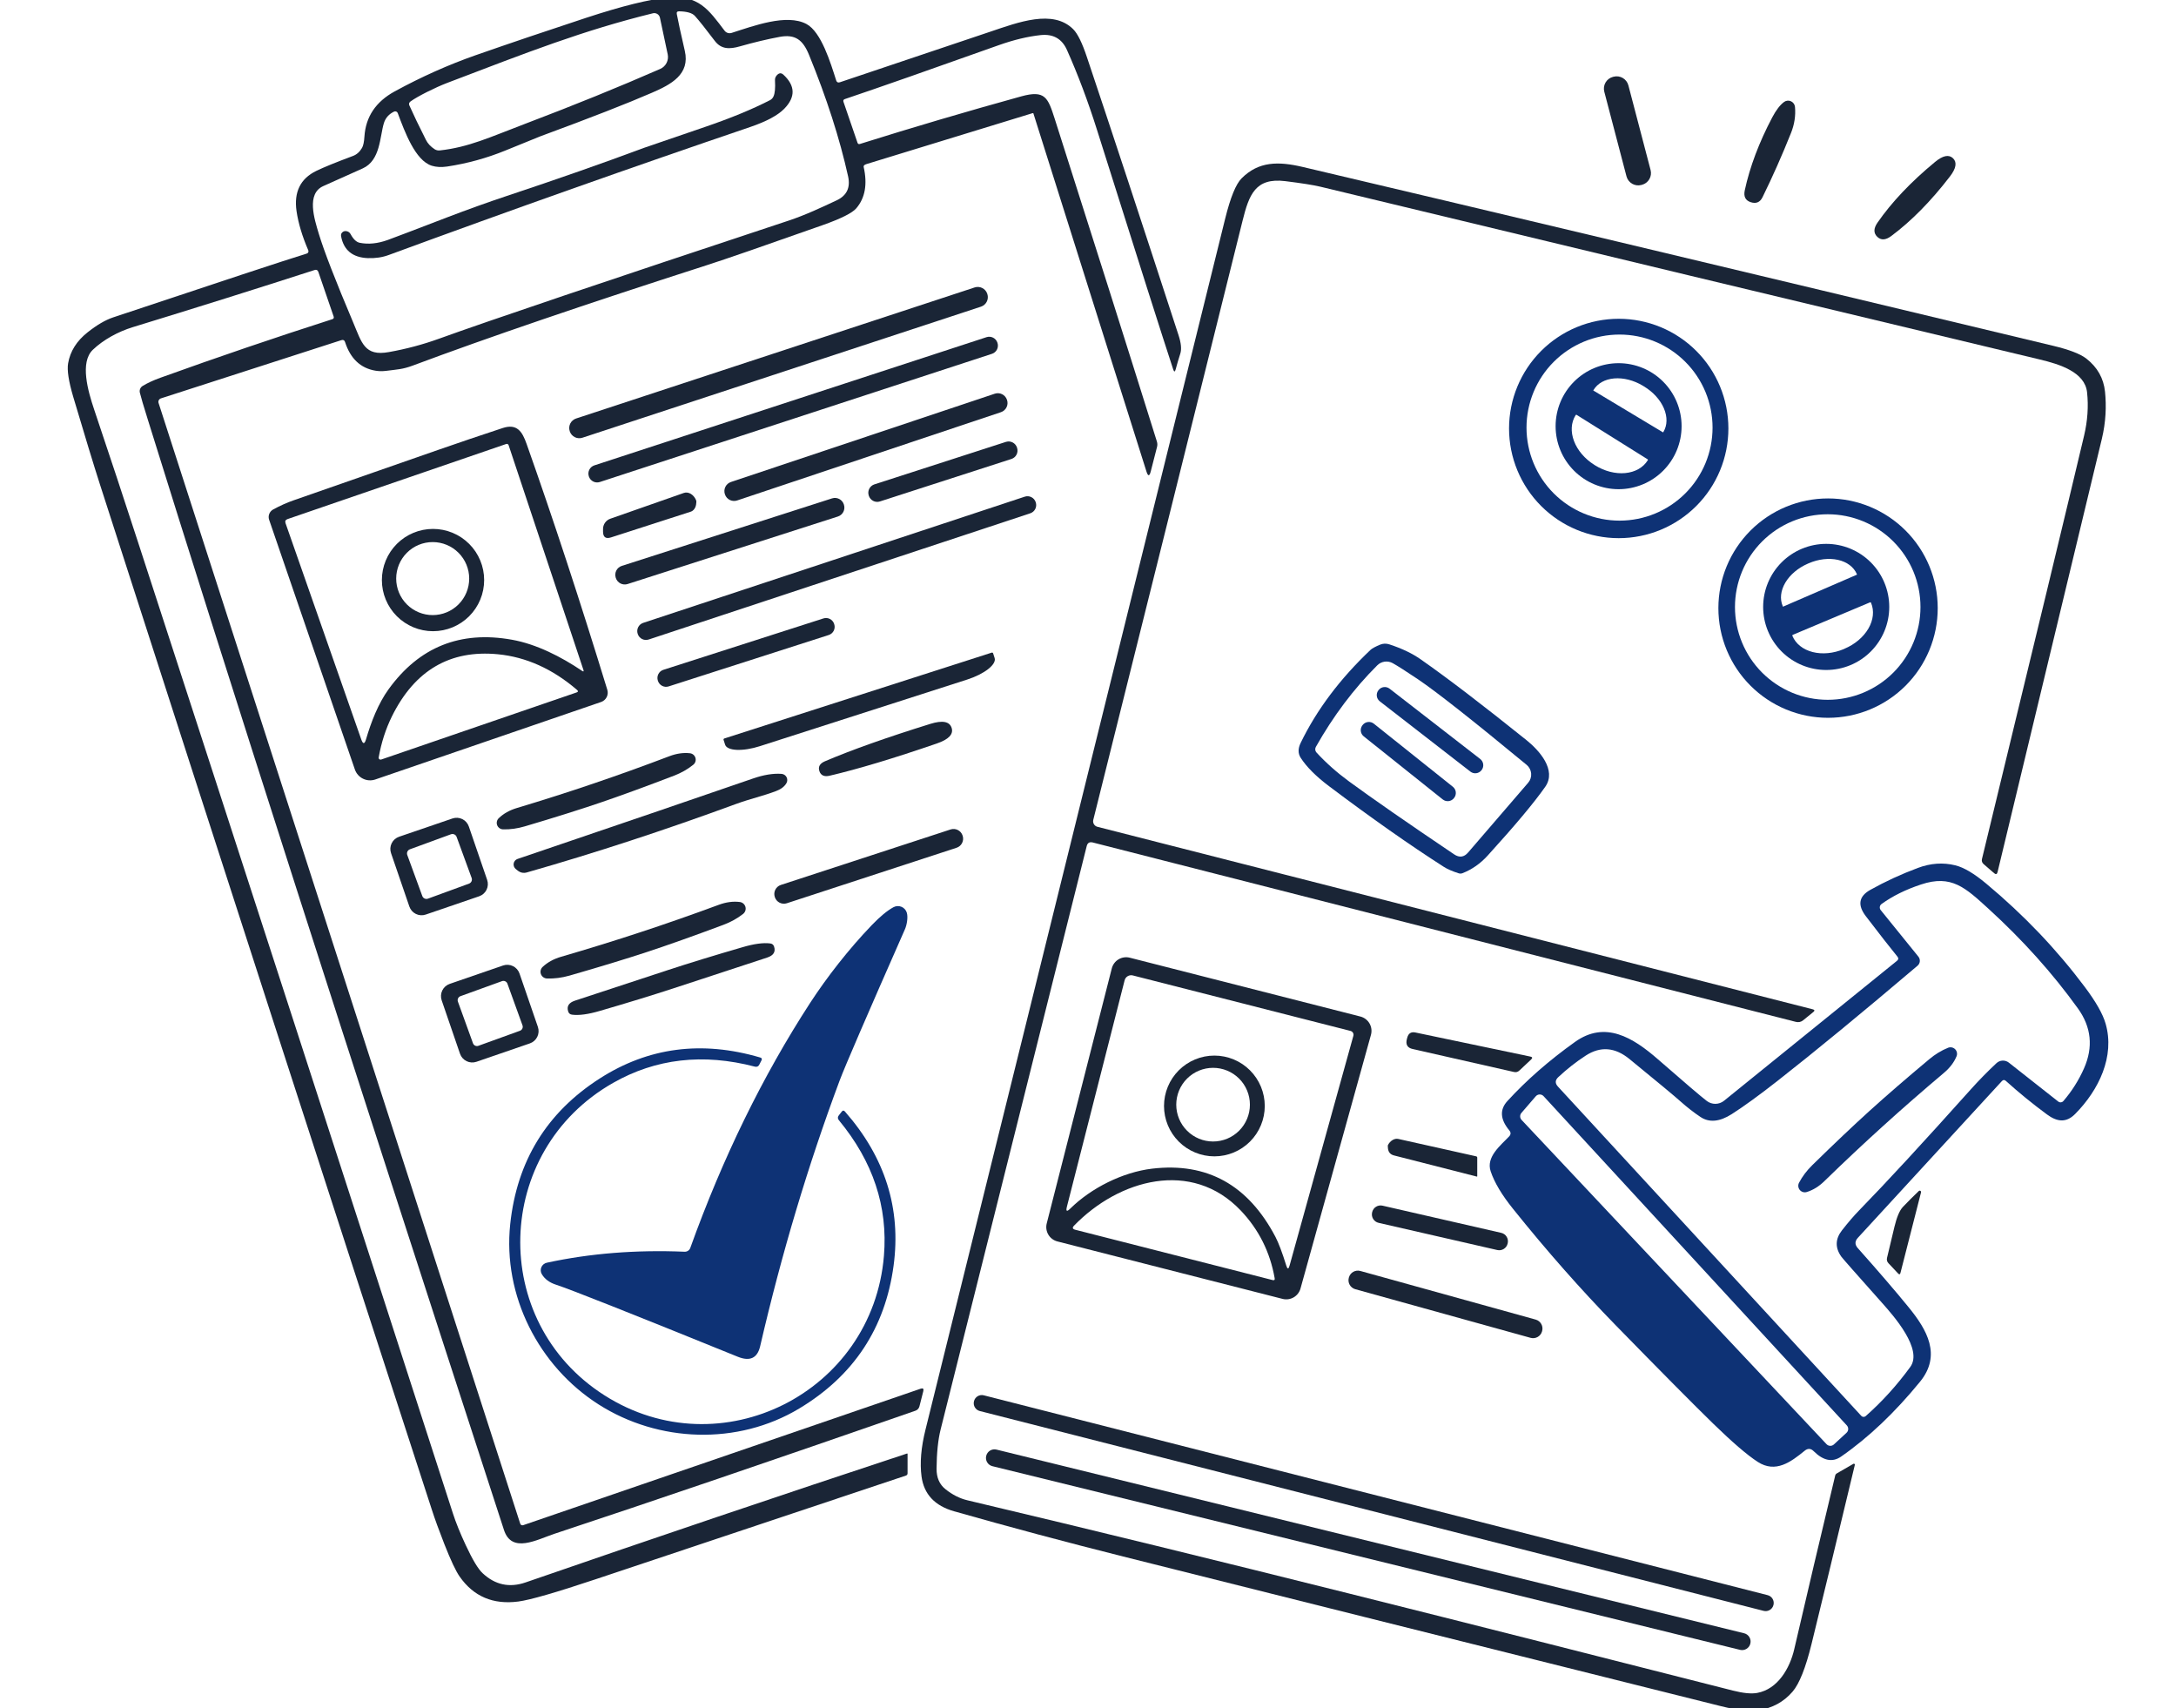
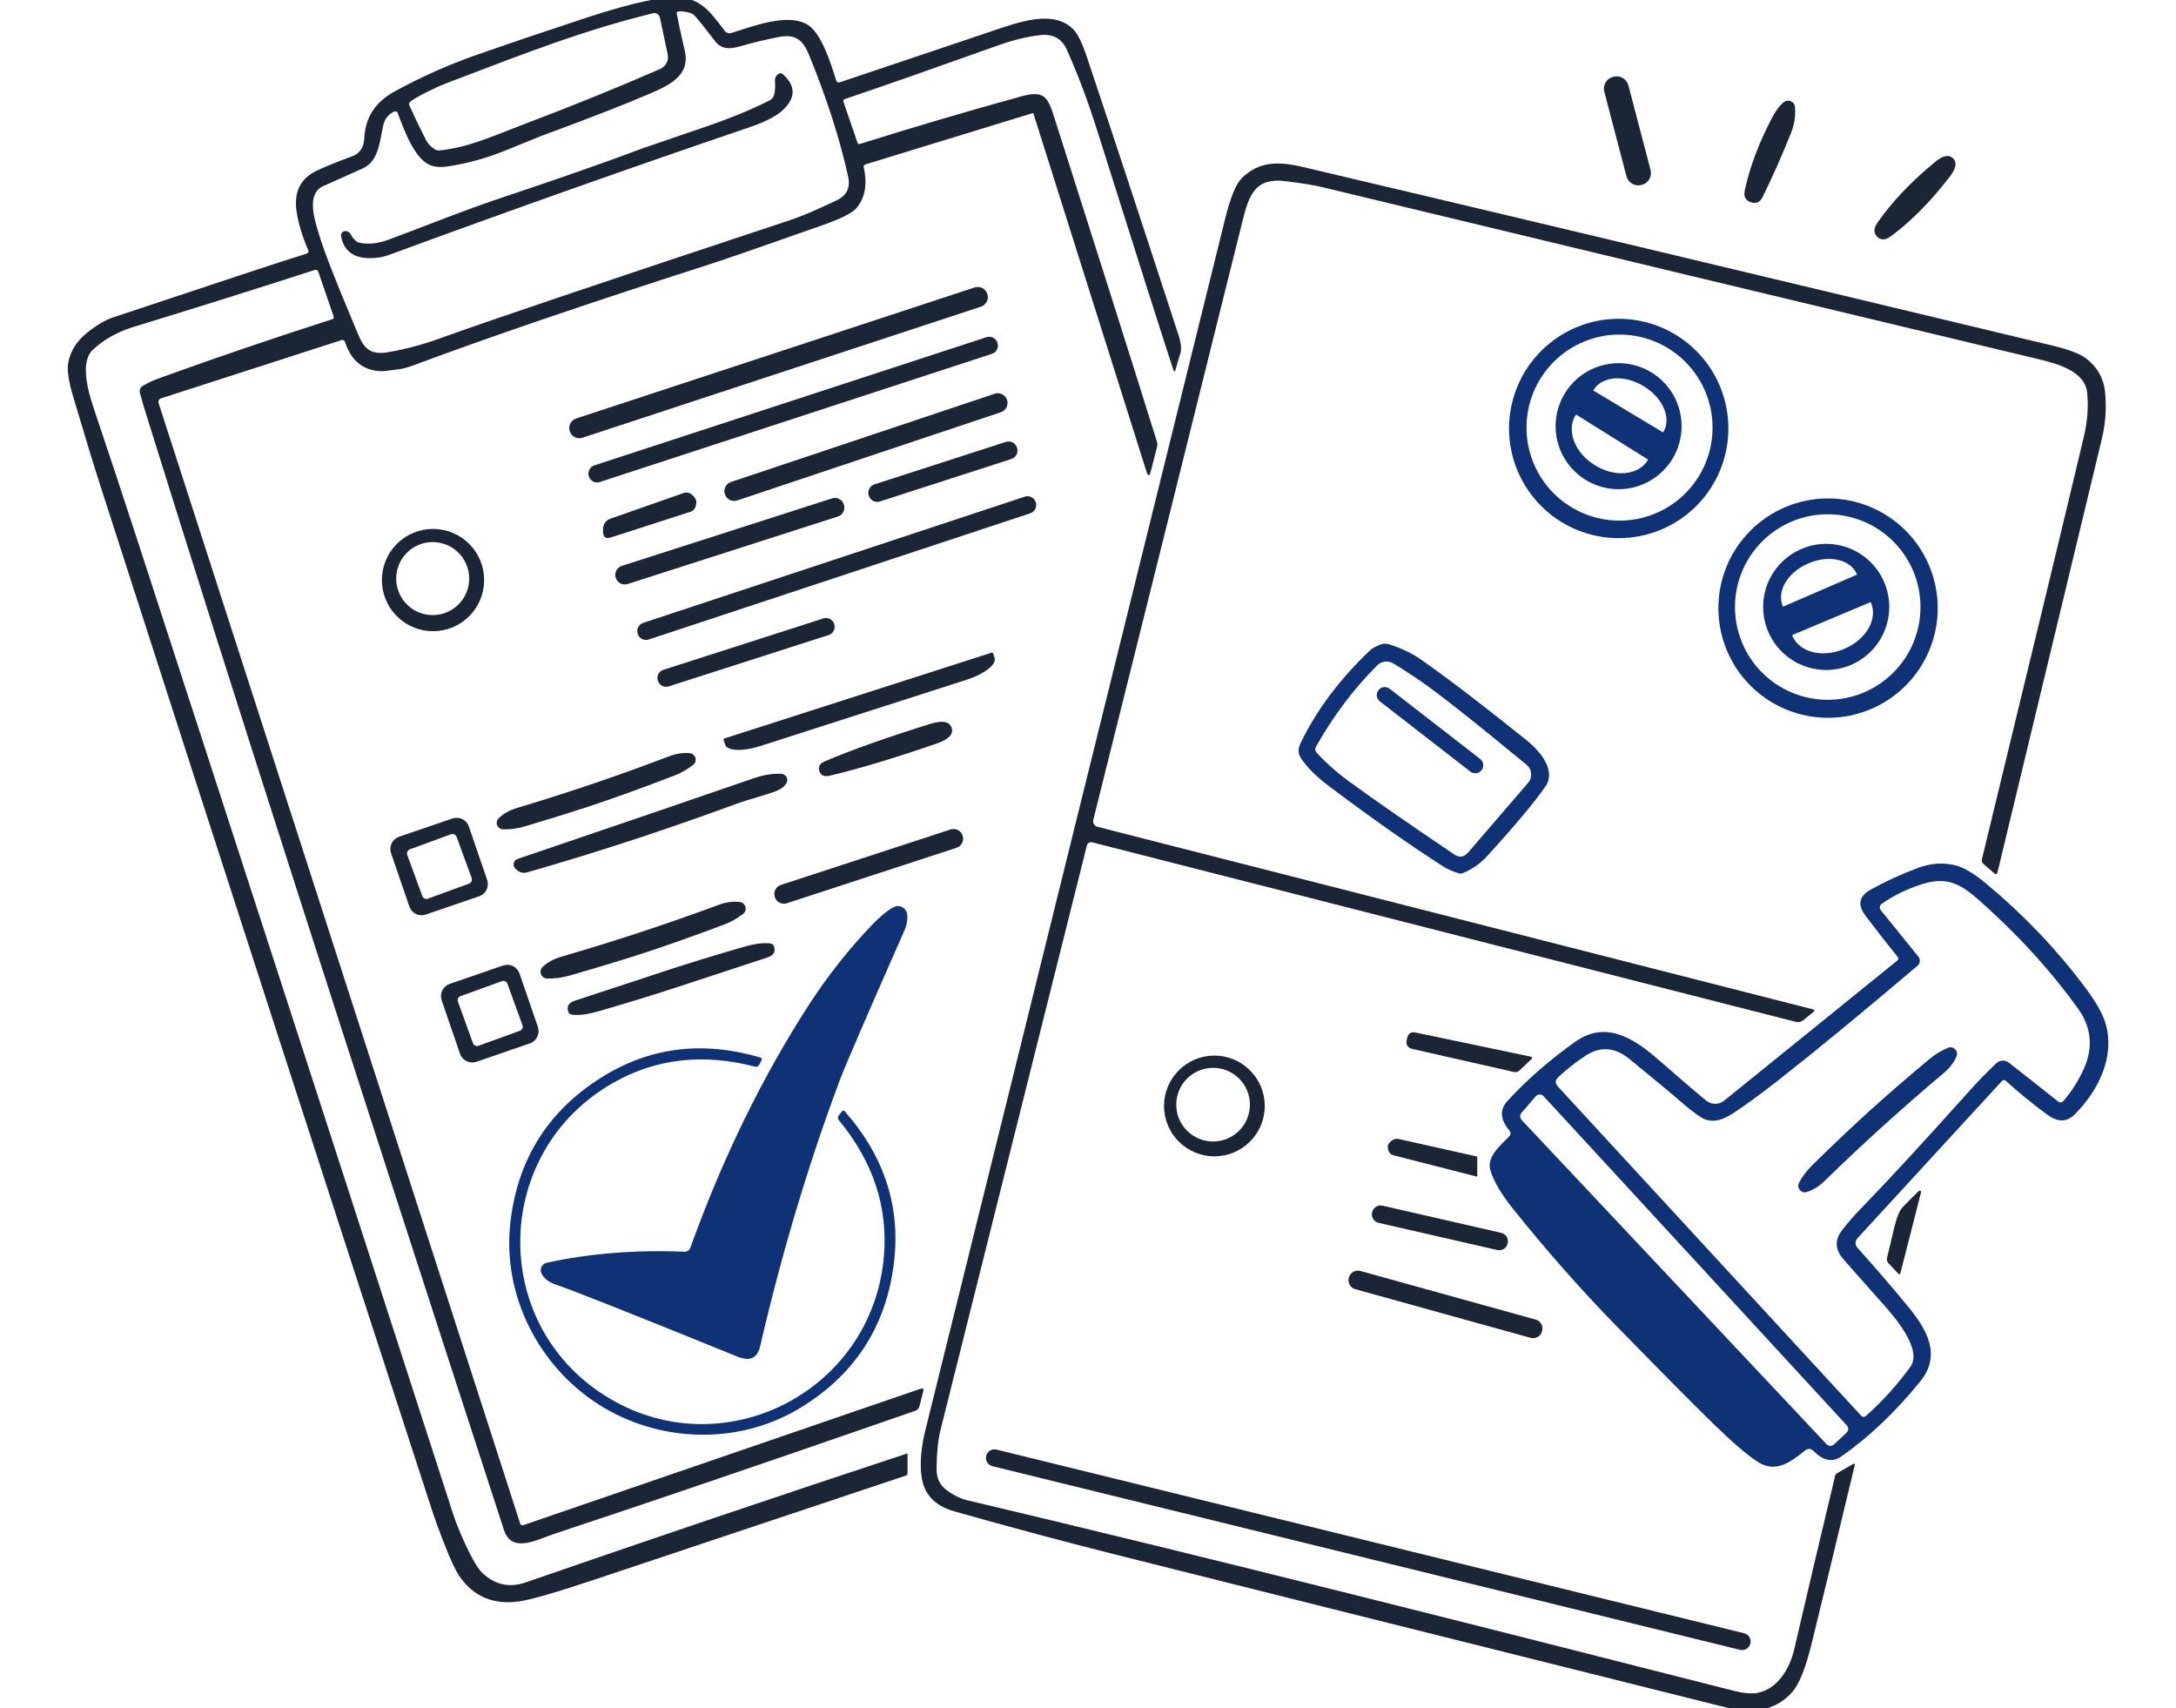
<svg xmlns="http://www.w3.org/2000/svg" width="400" height="314" viewBox="0 0 400 314" fill="none">
  <g clip-path="url(#clip0_4420_2977)">
    <path d="M62.741 62.52L29.581 73.22C29.496 73.248 29.418 73.291 29.351 73.349C29.284 73.406 29.228 73.477 29.188 73.556C29.148 73.635 29.125 73.721 29.118 73.809C29.112 73.897 29.123 73.986 29.151 74.07L95.631 280.05C95.648 280.104 95.675 280.154 95.712 280.197C95.748 280.24 95.793 280.275 95.844 280.3C95.894 280.325 95.949 280.34 96.005 280.343C96.061 280.347 96.118 280.339 96.171 280.32L169.221 255.24C169.674 255.087 169.841 255.24 169.721 255.7L169.011 258.49C168.964 258.672 168.873 258.839 168.746 258.976C168.619 259.114 168.459 259.219 168.281 259.28C142.021 268.407 119.911 275.944 101.951 281.89C98.671 282.98 94.071 285.6 92.641 281.2C63.221 190.874 41.401 122.857 27.181 77.15C26.387 74.617 25.897 72.96 25.711 72.18C25.651 71.944 25.669 71.694 25.763 71.469C25.857 71.243 26.021 71.055 26.231 70.93C27.117 70.39 28.191 69.894 29.451 69.44C40.071 65.614 50.614 62.024 61.081 58.67C61.334 58.59 61.417 58.424 61.331 58.17L58.521 49.98C58.401 49.634 58.167 49.517 57.821 49.63C47.261 53.044 36.111 56.547 24.371 60.14C21.741 60.95 19.011 62.42 17.051 64.3C14.661 66.61 16.161 71.86 17.301 75.25C20.147 83.71 22.861 91.91 25.441 99.85C44.514 158.45 63.784 217.88 83.251 278.14C83.797 279.834 84.581 281.774 85.601 283.96C86.854 286.654 87.891 288.38 88.711 289.14C91.011 291.294 93.644 291.86 96.611 290.84C120.337 282.64 143.707 274.744 166.721 267.15C166.794 267.124 166.831 267.154 166.831 267.24V270.77C166.831 270.99 166.731 271.134 166.531 271.2C163.784 272.107 144.767 278.46 109.481 290.26C102.161 292.707 97.427 294.07 95.281 294.35C90.647 294.957 87.051 293.427 84.491 289.76C83.791 288.76 82.854 286.77 81.681 283.79C80.707 281.31 79.937 279.194 79.371 277.44C61.444 222.4 41.101 159.567 18.341 88.94C17.221 85.454 15.597 80.13 13.471 72.97C12.617 70.09 12.301 68.024 12.521 66.77C12.901 64.564 14.094 62.667 16.101 61.08C17.807 59.727 19.377 58.81 20.811 58.33C40.504 51.757 52.367 47.847 56.401 46.6C56.459 46.583 56.513 46.554 56.558 46.514C56.604 46.474 56.641 46.425 56.666 46.369C56.692 46.313 56.706 46.252 56.706 46.191C56.707 46.129 56.695 46.067 56.671 46.01C55.557 43.424 54.837 41.024 54.511 38.81C54.004 35.304 55.214 32.837 58.141 31.41C59.481 30.757 61.731 29.84 64.891 28.66C65.571 28.407 66.124 27.914 66.551 27.18C66.784 26.767 66.931 26.07 66.991 25.09C67.231 21.457 69.084 18.694 72.551 16.8C77.437 14.134 82.397 11.917 87.431 10.15C93.611 7.99 100.377 5.7 107.731 3.28C114.371 1.1 119.377 -0.14 122.751 -0.44C128.411 -0.94 130.221 1.72 133.201 5.65C133.347 5.84 133.549 5.98 133.778 6.052C134.007 6.123 134.252 6.123 134.481 6.05C138.511 4.77 144.591 2.47 148.241 4.41C150.971 5.86 152.681 11.56 153.711 14.78C153.817 15.12 154.044 15.234 154.391 15.12C159.644 13.347 168.854 10.25 182.021 5.83C187.181 4.09 193.551 1.66 197.271 5.36C198.084 6.167 198.924 7.87 199.791 10.47C204.217 23.657 209.837 40.71 216.651 61.63C217.117 63.057 217.224 64.174 216.971 64.98C216.637 66.02 216.354 66.984 216.121 67.87C215.981 68.39 215.827 68.397 215.661 67.89C213.781 62.184 209.114 47.517 201.661 23.89C200.007 18.644 198.161 13.734 196.121 9.16C195.201 7.114 193.594 6.21 191.301 6.45C188.927 6.704 186.361 7.32 183.601 8.3C171.087 12.76 161.654 16.064 155.301 18.21C155.047 18.297 154.964 18.467 155.051 18.72L157.631 26.24C157.704 26.454 157.851 26.527 158.071 26.46C167.791 23.407 177.667 20.494 187.701 17.72C192.121 16.49 192.631 17.94 193.881 21.83C200.921 43.864 207.181 63.634 212.661 81.14C212.767 81.474 212.777 81.807 212.691 82.14L211.541 86.62C211.301 87.574 211.034 87.584 210.741 86.65L189.951 20.81C189.943 20.797 189.92 20.791 189.887 20.791C189.854 20.791 189.813 20.797 189.771 20.81L159.301 30.15C158.887 30.277 158.707 30.454 158.761 30.68C159.481 33.86 159.027 36.397 157.401 38.29C156.654 39.157 154.584 40.19 151.191 41.39C140.517 45.164 133.451 47.607 129.991 48.72C107.724 55.874 89.687 62.03 75.881 67.19C74.001 67.89 73.001 67.9 70.981 68.16C70.301 68.247 69.644 68.237 69.011 68.13C66.277 67.67 64.417 65.917 63.431 62.87C63.324 62.524 63.094 62.407 62.741 62.52ZM79.371 30.46C76.331 29.51 74.401 24.22 73.111 20.78C73.087 20.717 73.05 20.659 73.003 20.61C72.955 20.562 72.898 20.523 72.835 20.498C72.772 20.473 72.705 20.461 72.637 20.463C72.569 20.465 72.502 20.481 72.441 20.51C71.494 20.964 70.871 21.667 70.571 22.62C69.801 25.12 69.951 29.47 66.681 30.95C64.407 31.977 61.997 33.057 59.451 34.19C56.271 35.59 57.781 40.23 58.611 42.99C59.571 46.164 61.667 51.57 64.901 59.21C66.511 63.01 66.991 65.52 71.481 64.71C74.667 64.144 77.734 63.327 80.681 62.26C89.901 58.927 111.327 51.69 144.961 40.55C148.041 39.53 151.161 38.06 153.821 36.81C155.661 35.937 156.354 34.474 155.901 32.42C154.354 25.447 151.957 17.997 148.711 10.07C147.591 7.34 146.201 6.24 143.301 6.78C141.021 7.207 138.591 7.787 136.011 8.52C134.091 9.07 132.571 9.07 131.391 7.51C129.704 5.277 128.484 3.747 127.731 2.92C127.244 2.387 126.281 2.107 124.841 2.08C124.487 2.074 124.344 2.24 124.411 2.58C124.664 3.94 125.154 6.19 125.881 9.33C126.891 13.67 123.351 15.53 119.831 17.05C115.371 18.99 108.531 21.66 99.311 25.06C99.277 25.074 97.121 25.95 92.841 27.69C89.407 29.084 85.854 30.057 82.181 30.61C81.127 30.764 80.191 30.714 79.371 30.46ZM96.491 22.77C105.504 19.35 113.794 15.984 121.361 12.67C121.864 12.45 122.275 12.063 122.527 11.575C122.778 11.087 122.854 10.528 122.741 9.99L121.311 3.25C121.281 3.111 121.224 2.98 121.143 2.863C121.062 2.747 120.958 2.648 120.837 2.572C120.717 2.496 120.583 2.446 120.442 2.423C120.302 2.401 120.159 2.406 120.021 2.44C107.151 5.61 97.171 9.53 82.201 15.24C79.981 16.09 76.811 17.68 75.481 18.63C75.201 18.837 75.124 19.087 75.251 19.38C76.017 21.1 77.031 23.207 78.291 25.7C78.624 26.374 79.161 26.95 79.901 27.43C80.18 27.605 80.507 27.683 80.831 27.65C86.171 27.06 90.011 25.23 96.491 22.77Z" fill="#1A2536" />
    <path d="M66.112 44.62C67.698 44.947 69.425 44.774 71.292 44.1C72.518 43.654 76.152 42.27 82.192 39.95C85.972 38.504 89.632 37.191 93.172 36.011C102.538 32.897 110.935 29.954 118.362 27.18C118.442 27.147 122.158 25.874 129.512 23.36C134.278 21.734 138.288 20.084 141.542 18.41C141.835 18.257 142.048 18.03 142.182 17.73C142.448 17.177 142.542 16.191 142.462 14.771C142.442 14.444 142.535 14.154 142.742 13.9C143.162 13.394 143.585 13.337 144.012 13.73C146.198 15.751 146.258 17.827 144.192 19.96C142.998 21.194 140.905 22.32 137.912 23.34C116.332 30.674 94.178 38.517 71.452 46.87C70.278 47.304 68.995 47.494 67.602 47.441C64.815 47.321 63.182 45.984 62.702 43.431C62.635 43.077 62.752 42.8 63.052 42.6C63.212 42.494 63.412 42.454 63.652 42.48C63.815 42.499 63.973 42.558 64.11 42.652C64.248 42.746 64.361 42.872 64.442 43.02C64.948 43.961 65.505 44.494 66.112 44.62Z" fill="#1A2536" />
    <path d="M296.613 14.101L296.497 14.131C295.306 14.444 294.593 15.663 294.906 16.854L298.986 32.408C299.299 33.599 300.518 34.312 301.709 33.999L301.825 33.969C303.016 33.656 303.729 32.437 303.416 31.246L299.336 15.692C299.023 14.501 297.804 13.788 296.613 14.101Z" fill="#1A2536" />
    <path d="M325.771 21.59C326.498 20.216 327.231 19.263 327.971 18.73C328.151 18.601 328.362 18.522 328.583 18.502C328.803 18.481 329.026 18.519 329.227 18.613C329.429 18.706 329.603 18.851 329.732 19.033C329.861 19.215 329.94 19.428 329.961 19.65C330.108 21.263 329.861 22.866 329.221 24.46C327.594 28.533 325.851 32.463 323.991 36.25C323.531 37.183 322.808 37.486 321.821 37.16C320.848 36.84 320.484 36.11 320.731 34.97C321.664 30.663 323.344 26.203 325.771 21.59Z" fill="#1A2536" />
    <path d="M359.012 29.089C359.778 29.829 359.588 30.946 358.442 32.439C354.942 36.986 351.348 40.633 347.662 43.379C346.635 44.146 345.775 44.193 345.082 43.519C344.382 42.846 344.395 41.983 345.122 40.929C347.742 37.149 351.265 33.433 355.692 29.779C357.138 28.579 358.245 28.349 359.012 29.089Z" fill="#1A2536" />
    <path d="M199.762 155.511C190.442 192.731 181.492 228.467 172.912 262.721C172.439 264.601 172.189 267.004 172.162 269.931C172.149 271.564 172.689 272.817 173.782 273.691C175.069 274.724 176.416 275.407 177.822 275.741C224.452 286.791 270.882 298.601 318.562 310.721C320.456 311.201 321.936 311.344 323.002 311.151C326.822 310.461 329.022 306.581 329.822 303.121C332.202 292.847 334.712 282.207 337.352 271.201C337.392 271.027 337.492 270.894 337.652 270.801L340.702 269.041C340.733 269.024 340.767 269.017 340.802 269.02C340.836 269.023 340.869 269.036 340.897 269.057C340.924 269.078 340.945 269.106 340.957 269.139C340.968 269.172 340.97 269.207 340.962 269.241C337.429 283.987 334.776 294.961 333.002 302.161C331.922 306.554 330.759 309.474 329.512 310.921C327.906 312.794 325.816 313.934 323.242 314.341C321.669 314.587 319.396 314.341 316.422 313.601C256.762 298.687 220.116 289.514 206.482 286.081C195.969 283.441 185.599 280.667 175.372 277.761C171.832 276.754 169.842 274.627 169.402 271.381C169.069 268.907 169.312 266.027 170.132 262.741C175.659 240.501 194.022 166.307 225.222 40.161C226.182 36.287 227.189 33.824 228.242 32.771C231.362 29.641 234.982 29.631 239.452 30.681C270.639 38.021 316.622 48.977 377.402 63.551C380.382 64.264 382.426 65.054 383.532 65.921C385.552 67.501 386.692 69.524 386.952 71.991C387.222 74.651 387.112 77.571 386.362 80.691C379.942 107.311 373.556 133.837 367.202 160.271C367.102 160.691 366.889 160.761 366.562 160.481L364.642 158.821C364.349 158.567 364.246 158.254 364.332 157.881C373.939 118.301 380.196 92.367 383.102 80.081C383.749 77.341 383.932 74.681 383.652 72.101C383.252 68.381 378.612 66.941 374.962 66.071C333.409 56.137 289.322 45.551 242.702 34.311C241.456 34.011 239.306 33.671 236.252 33.291C230.762 32.621 229.602 35.781 228.412 40.571C219.479 76.531 210.332 113.234 200.972 150.681C200.938 150.815 200.93 150.954 200.95 151.091C200.969 151.228 201.016 151.36 201.086 151.479C201.157 151.598 201.25 151.701 201.361 151.784C201.472 151.867 201.598 151.927 201.732 151.961L333.212 185.501C333.592 185.594 333.629 185.764 333.322 186.011L331.462 187.521C331.062 187.841 330.612 187.937 330.112 187.811L200.872 154.841C200.279 154.694 199.909 154.917 199.762 155.511Z" fill="#1A2536" />
    <path d="M179.162 52.83L105.9 76.918C104.935 77.235 104.41 78.275 104.727 79.24L104.74 79.278C105.057 80.243 106.097 80.769 107.062 80.451L180.324 56.364C181.289 56.047 181.815 55.007 181.497 54.041L181.485 54.004C181.167 53.038 180.128 52.513 179.162 52.83Z" fill="#1A2536" />
    <path d="M181.345 61.97L109.257 85.531C108.423 85.804 107.967 86.702 108.24 87.537L108.252 87.575C108.525 88.409 109.423 88.865 110.258 88.592L182.345 65.03C183.18 64.758 183.635 63.86 183.362 63.025L183.35 62.987C183.077 62.152 182.179 61.697 181.345 61.97Z" fill="#1A2536" />
    <path d="M182.863 72.36L134.366 88.587C133.439 88.897 132.939 89.9 133.249 90.827L133.262 90.865C133.572 91.792 134.575 92.292 135.502 91.982L183.999 75.755C184.926 75.445 185.426 74.442 185.116 73.515L185.103 73.477C184.793 72.55 183.79 72.05 182.863 72.36Z" fill="#1A2536" />
-     <path d="M80.511 82.699C84.464 81.319 88.431 79.976 92.411 78.669C95.031 77.809 96.001 79.309 96.801 81.589C101.741 95.543 106.687 110.609 111.641 126.789C111.777 127.235 111.734 127.716 111.522 128.132C111.309 128.548 110.943 128.866 110.501 129.019L69.001 143.259C68.632 143.387 68.243 143.441 67.853 143.417C67.464 143.394 67.084 143.294 66.734 143.123C66.383 142.952 66.07 142.713 65.812 142.421C65.554 142.129 65.357 141.788 65.231 141.419L49.471 95.529C49.351 95.179 49.359 94.797 49.495 94.451C49.63 94.106 49.884 93.818 50.211 93.639C51.497 92.939 52.747 92.379 53.961 91.959C57.027 90.899 65.877 87.813 80.511 82.699ZM107.011 123.309C107.271 123.483 107.347 123.416 107.241 123.109L93.491 81.809C93.461 81.725 93.4 81.655 93.319 81.616C93.238 81.577 93.146 81.571 93.061 81.599L52.871 95.399C52.484 95.533 52.357 95.789 52.491 96.169L66.411 135.909C66.724 136.796 67.014 136.789 67.281 135.889C68.221 132.679 69.531 129.299 71.431 126.679C77.051 118.906 84.611 115.873 94.111 117.579C98.591 118.379 103.141 120.689 107.011 123.309ZM91.531 120.249C82.731 119.396 76.237 123.196 72.051 131.649C70.904 133.976 70.091 136.496 69.611 139.209C69.6 139.269 69.606 139.331 69.627 139.388C69.647 139.446 69.683 139.496 69.729 139.536C69.776 139.575 69.832 139.602 69.892 139.613C69.951 139.624 70.013 139.619 70.071 139.599L105.981 127.269C106.287 127.169 106.317 127.013 106.071 126.799C101.571 122.939 96.724 120.756 91.531 120.249Z" fill="#1A2536" />
    <path d="M184.907 81.217L160.737 89.024C159.886 89.299 159.418 90.212 159.693 91.063L159.712 91.12C159.987 91.972 160.9 92.439 161.751 92.164L185.922 84.357C186.773 84.082 187.24 83.169 186.965 82.317L186.947 82.26C186.672 81.409 185.759 80.942 184.907 81.217Z" fill="#1A2536" />
    <path d="M126.982 94.041L112.322 98.771C111.342 99.084 110.852 98.724 110.852 97.691V97.231C110.852 96.815 110.98 96.41 111.218 96.071C111.456 95.733 111.793 95.478 112.182 95.341L125.702 90.601C126.115 90.453 126.586 90.519 127.015 90.784C127.443 91.05 127.794 91.494 127.992 92.021C128.025 92.121 128.012 92.371 127.952 92.771C127.898 93.076 127.779 93.355 127.608 93.579C127.437 93.803 127.22 93.963 126.982 94.041Z" fill="#1A2536" />
    <path d="M188.376 91.284L118.232 114.481C117.399 114.757 116.946 115.656 117.222 116.49L117.234 116.528C117.51 117.362 118.41 117.814 119.243 117.538L189.387 94.341C190.221 94.065 190.673 93.165 190.397 92.332L190.385 92.294C190.109 91.46 189.21 91.008 188.376 91.284Z" fill="#1A2536" />
    <path d="M152.954 91.598L114.298 104.009C113.393 104.3 112.896 105.268 113.186 106.173L113.204 106.23C113.495 107.134 114.463 107.632 115.368 107.342L154.024 94.931C154.929 94.64 155.426 93.672 155.136 92.767L155.118 92.71C154.827 91.805 153.859 91.308 152.954 91.598Z" fill="#1A2536" />
    <path d="M88.999 106.611C88.999 107.845 88.756 109.068 88.284 110.208C87.811 111.349 87.119 112.385 86.246 113.258C85.373 114.131 84.337 114.823 83.196 115.295C82.056 115.768 80.834 116.011 79.599 116.011C77.106 116.011 74.715 115.021 72.952 113.258C71.19 111.495 70.199 109.104 70.199 106.611C70.199 104.118 71.19 101.727 72.952 99.964C74.715 98.201 77.106 97.211 79.599 97.211C80.834 97.211 82.056 97.454 83.196 97.927C84.337 98.399 85.373 99.091 86.246 99.964C87.119 100.837 87.811 101.873 88.284 103.014C88.756 104.154 88.999 105.377 88.999 106.611ZM86.249 106.341C86.249 104.561 85.542 102.855 84.284 101.596C83.025 100.338 81.319 99.631 79.539 99.631C77.76 99.631 76.053 100.338 74.794 101.596C73.536 102.855 72.829 104.561 72.829 106.341C72.829 107.222 73.003 108.095 73.34 108.909C73.677 109.723 74.171 110.463 74.794 111.086C75.418 111.709 76.157 112.203 76.971 112.54C77.785 112.877 78.658 113.051 79.539 113.051C80.42 113.051 81.293 112.877 82.107 112.54C82.921 112.203 83.661 111.709 84.284 111.086C84.907 110.463 85.401 109.723 85.739 108.909C86.076 108.095 86.249 107.222 86.249 106.341Z" fill="#1A2536" />
    <path d="M151.361 113.664L121.94 123.11C121.115 123.375 120.66 124.259 120.925 125.085L120.944 125.142C121.209 125.967 122.093 126.422 122.918 126.157L152.339 116.711C153.165 116.446 153.619 115.562 153.354 114.736L153.336 114.679C153.071 113.853 152.187 113.399 151.361 113.664Z" fill="#1A2536" />
    <path d="M182.299 119.95C182.325 119.94 182.352 119.936 182.379 119.938C182.406 119.939 182.433 119.946 182.457 119.959C182.481 119.971 182.503 119.988 182.521 120.009C182.538 120.029 182.551 120.054 182.559 120.08L182.839 120.95C183.017 121.511 182.585 122.242 181.638 122.983C180.691 123.724 179.307 124.413 177.789 124.9L139.689 137.14C138.937 137.381 138.175 137.565 137.446 137.682C136.717 137.798 136.036 137.845 135.442 137.819C134.848 137.793 134.352 137.695 133.982 137.53C133.613 137.366 133.377 137.138 133.289 136.86L133.009 135.98C132.993 135.929 132.998 135.875 133.023 135.828C133.047 135.781 133.089 135.746 133.139 135.73L182.299 119.95Z" fill="#1A2536" />
    <path d="M174.93 133.77C175.31 134.937 174.403 135.897 172.21 136.65C164.27 139.384 157.703 141.357 152.51 142.57C151.516 142.804 150.886 142.52 150.62 141.72C150.36 140.92 150.7 140.32 151.64 139.92C156.546 137.827 163.01 135.534 171.03 133.04C173.243 132.354 174.543 132.597 174.93 133.77Z" fill="#1A2536" />
    <path d="M110.311 147.531C106.424 148.851 101.821 150.298 96.501 151.871C95.134 152.278 93.797 152.464 92.491 152.431C92.253 152.429 92.021 152.355 91.826 152.22C91.63 152.084 91.479 151.894 91.393 151.672C91.307 151.45 91.289 151.208 91.342 150.976C91.395 150.744 91.517 150.533 91.691 150.371C92.564 149.531 93.667 148.911 95.001 148.511C99.887 147.044 104.591 145.541 109.111 144.001C113.637 142.468 118.287 140.794 123.061 138.981C124.361 138.488 125.614 138.308 126.821 138.441C127.056 138.466 127.279 138.56 127.461 138.712C127.642 138.865 127.775 139.068 127.84 139.295C127.906 139.523 127.902 139.765 127.829 139.991C127.756 140.216 127.617 140.415 127.431 140.561C126.417 141.381 125.244 142.048 123.911 142.561C118.737 144.548 114.204 146.204 110.311 147.531Z" fill="#1A2536" />
    <path d="M135.28 147.771C122.12 152.604 109.317 156.794 96.87 160.341C96.25 160.521 95.683 160.411 95.17 160.011L94.82 159.731C94.669 159.61 94.552 159.451 94.483 159.27C94.413 159.09 94.393 158.894 94.425 158.704C94.457 158.514 94.539 158.336 94.663 158.19C94.787 158.043 94.948 157.933 95.13 157.871C115.403 150.984 129.817 146.061 138.37 143.101C140.357 142.408 142.123 142.118 143.67 142.231C143.861 142.246 144.045 142.309 144.206 142.415C144.366 142.52 144.497 142.664 144.587 142.834C144.676 143.003 144.722 143.193 144.719 143.385C144.716 143.576 144.665 143.764 144.57 143.931C144.21 144.564 143.567 145.054 142.64 145.401C140.23 146.311 137.93 146.801 135.28 147.771Z" fill="#1A2536" />
    <path d="M75.252 166.621L71.882 156.801C71.678 156.207 71.719 155.556 71.994 154.992C72.27 154.427 72.758 153.996 73.352 153.791L83.172 150.431C83.766 150.227 84.417 150.268 84.981 150.543C85.546 150.819 85.978 151.307 86.182 151.901L89.552 161.721C89.756 162.315 89.716 162.966 89.44 163.53C89.165 164.095 88.676 164.526 88.082 164.731L78.262 168.091C77.668 168.295 77.017 168.255 76.453 167.979C75.889 167.703 75.457 167.215 75.252 166.621ZM83.936 153.816C83.863 153.614 83.712 153.45 83.517 153.36C83.322 153.269 83.099 153.26 82.897 153.334L75.347 156.097C75.145 156.171 74.981 156.321 74.891 156.516C74.8 156.711 74.791 156.934 74.865 157.136L77.628 164.686C77.702 164.888 77.853 165.052 78.047 165.142C78.242 165.233 78.465 165.242 78.667 165.168L86.217 162.405C86.419 162.331 86.583 162.181 86.674 161.986C86.764 161.791 86.773 161.568 86.7 161.366L83.936 153.816Z" fill="#1A2536" />
    <path d="M174.738 152.449L143.542 162.646C142.624 162.946 142.122 163.934 142.423 164.853L142.435 164.891C142.735 165.81 143.723 166.311 144.642 166.011L175.838 155.814C176.757 155.514 177.258 154.526 176.958 153.607L176.945 153.569C176.645 152.65 175.657 152.149 174.738 152.449Z" fill="#1A2536" />
    <path d="M118.931 174.971C114.911 176.291 110.161 177.737 104.681 179.311C103.268 179.711 101.891 179.887 100.551 179.841C100.309 179.833 100.074 179.754 99.876 179.613C99.679 179.473 99.527 179.277 99.44 179.05C99.354 178.824 99.336 178.576 99.39 178.34C99.443 178.103 99.565 177.888 99.741 177.721C100.648 176.867 101.791 176.241 103.171 175.841C108.211 174.374 113.064 172.871 117.731 171.331C122.398 169.797 127.194 168.121 132.121 166.301C133.468 165.801 134.758 165.627 135.991 165.781C136.231 165.81 136.457 165.91 136.641 166.067C136.825 166.224 136.958 166.432 137.024 166.665C137.09 166.898 137.086 167.145 137.013 167.375C136.939 167.605 136.8 167.809 136.611 167.961C135.558 168.794 134.344 169.467 132.971 169.981C127.624 171.981 122.944 173.644 118.931 174.971Z" fill="#1A2536" />
    <path d="M123.921 181.61C119.955 182.91 115.401 184.307 110.261 185.8C108.128 186.427 106.425 186.657 105.151 186.49C104.785 186.444 104.548 186.244 104.441 185.89C104.141 184.944 104.561 184.284 105.701 183.91C111.075 182.144 116.781 180.267 122.821 178.28C126.788 176.98 131.345 175.584 136.491 174.09C138.618 173.464 140.318 173.234 141.591 173.4C141.958 173.447 142.195 173.647 142.301 174C142.601 174.947 142.181 175.61 141.041 175.99C135.675 177.75 129.968 179.624 123.921 181.61Z" fill="#1A2536" />
-     <path d="M235.773 238.73L194.383 228.17C194.036 228.083 193.709 227.927 193.423 227.714C193.136 227.5 192.894 227.231 192.711 226.924C192.528 226.616 192.407 226.276 192.356 225.922C192.305 225.567 192.324 225.207 192.413 224.86L204.373 177.99C204.46 177.643 204.615 177.317 204.829 177.03C205.043 176.743 205.311 176.501 205.619 176.318C205.926 176.135 206.267 176.015 206.621 175.963C206.975 175.912 207.336 175.932 207.683 176.02L250.063 186.83C250.414 186.919 250.745 187.078 251.034 187.297C251.323 187.516 251.566 187.79 251.748 188.104C251.929 188.418 252.046 188.765 252.092 189.125C252.137 189.485 252.11 189.851 252.013 190.2L239.063 236.82C238.873 237.505 238.422 238.089 237.807 238.446C237.192 238.803 236.462 238.905 235.773 238.73ZM237.053 232.61L248.783 190.37C248.808 190.278 248.814 190.182 248.802 190.088C248.789 189.993 248.758 189.902 248.71 189.819C248.661 189.736 248.597 189.664 248.52 189.606C248.444 189.547 248.356 189.505 248.263 189.48L208.243 179.28C207.924 179.198 207.587 179.246 207.303 179.413C207.02 179.579 206.815 179.852 206.733 180.17L196.123 221.78C195.903 222.64 196.106 222.76 196.733 222.14C200.543 218.38 206.333 215.44 211.803 214.79C221.889 213.603 229.439 217.78 234.453 227.32C235.039 228.447 235.706 230.213 236.453 232.62C236.666 233.3 236.866 233.297 237.053 232.61ZM228.063 222.47C219.043 213.01 205.673 216.77 197.443 225.26C197.076 225.633 197.146 225.887 197.653 226.02L233.933 235.27C234.246 235.35 234.373 235.233 234.313 234.92C233.466 230.107 231.383 225.957 228.063 222.47Z" fill="#1A2536" />
    <path d="M97.4 191.77L87.58 195.15C86.983 195.354 86.33 195.312 85.764 195.035C85.198 194.757 84.765 194.266 84.56 193.67L81.19 183.85C80.986 183.253 81.028 182.6 81.305 182.034C81.583 181.467 82.074 181.035 82.67 180.83L92.48 177.45C93.077 177.246 93.73 177.288 94.296 177.565C94.862 177.843 95.296 178.333 95.5 178.93L98.88 188.75C99.084 189.347 99.042 190 98.765 190.566C98.487 191.132 97.996 191.565 97.4 191.77ZM93.276 180.795C93.205 180.601 93.061 180.442 92.873 180.355C92.686 180.267 92.471 180.257 92.277 180.328L84.642 183.091C84.545 183.126 84.457 183.18 84.381 183.249C84.306 183.318 84.244 183.401 84.201 183.494C84.157 183.587 84.133 183.687 84.128 183.789C84.123 183.892 84.139 183.994 84.174 184.09L86.945 191.744C87.015 191.939 87.16 192.097 87.347 192.185C87.534 192.273 87.749 192.283 87.943 192.212L95.579 189.448C95.675 189.413 95.763 189.36 95.839 189.291C95.915 189.222 95.976 189.139 96.019 189.046C96.063 188.953 96.088 188.853 96.092 188.75C96.097 188.648 96.081 188.546 96.046 188.449L93.276 180.795Z" fill="#1A2536" />
    <path d="M281.312 194.191C281.698 194.271 281.748 194.448 281.462 194.721L279.302 196.751C279.015 197.025 278.678 197.115 278.292 197.021L259.672 192.801C258.705 192.581 258.355 191.965 258.622 190.951L258.692 190.701C258.905 189.908 259.412 189.598 260.212 189.771L281.312 194.191Z" fill="#1A2536" />
    <path d="M232.493 203.27C232.493 205.726 231.517 208.081 229.78 209.818C228.044 211.554 225.689 212.53 223.233 212.53C220.777 212.53 218.421 211.554 216.685 209.818C214.948 208.081 213.973 205.726 213.973 203.27C213.973 202.054 214.212 200.85 214.678 199.726C215.143 198.603 215.825 197.582 216.685 196.722C217.545 195.862 218.566 195.18 219.689 194.715C220.812 194.249 222.017 194.01 223.233 194.01C224.449 194.01 225.653 194.249 226.776 194.715C227.9 195.18 228.921 195.862 229.78 196.722C230.64 197.582 231.322 198.603 231.788 199.726C232.253 200.85 232.493 202.054 232.493 203.27ZM229.763 203.03C229.763 202.141 229.588 201.26 229.247 200.439C228.907 199.618 228.408 198.871 227.78 198.243C227.151 197.614 226.405 197.115 225.583 196.775C224.762 196.435 223.882 196.26 222.993 196.26C222.104 196.26 221.223 196.435 220.402 196.775C219.581 197.115 218.834 197.614 218.206 198.243C217.577 198.871 217.078 199.618 216.738 200.439C216.398 201.26 216.223 202.141 216.223 203.03C216.223 204.825 216.936 206.547 218.206 207.817C219.475 209.087 221.197 209.8 222.993 209.8C224.788 209.8 226.51 209.087 227.78 207.817C229.049 206.547 229.763 204.825 229.763 203.03Z" fill="#1A2536" />
    <path d="M271.472 216.249L256.242 212.36C255.589 212.193 255.222 211.769 255.142 211.089C255.102 210.736 255.099 210.526 255.132 210.46C255.341 210.062 255.641 209.735 255.987 209.53C256.332 209.326 256.703 209.255 257.042 209.33L271.332 212.52C271.479 212.553 271.552 212.639 271.552 212.779V216.179C271.552 216.239 271.525 216.263 271.472 216.249Z" fill="#1A2536" />
    <path d="M349.35 233.951C349.277 234.251 349.133 234.288 348.92 234.061L347.14 232.171C346.88 231.891 346.793 231.564 346.88 231.191C347.053 230.431 347.51 228.518 348.25 225.451C348.677 223.678 349.193 222.468 349.8 221.821C350.767 220.808 351.737 219.838 352.71 218.911C352.749 218.872 352.8 218.846 352.854 218.838C352.909 218.831 352.965 218.841 353.013 218.869C353.061 218.896 353.098 218.939 353.12 218.99C353.141 219.041 353.145 219.098 353.13 219.151L349.35 233.951Z" fill="#1A2536" />
    <path d="M275.959 226.59L254.144 221.593C253.288 221.397 252.435 221.932 252.239 222.788L252.225 222.847C252.029 223.703 252.564 224.555 253.42 224.751L275.235 229.748C276.091 229.944 276.944 229.409 277.14 228.553L277.154 228.494C277.35 227.638 276.815 226.786 275.959 226.59Z" fill="#1A2536" />
    <path d="M282.29 242.532L250.066 233.596C249.156 233.343 248.213 233.876 247.961 234.786L247.945 234.844C247.693 235.754 248.226 236.697 249.136 236.949L281.36 245.886C282.27 246.138 283.212 245.605 283.464 244.695L283.48 244.637C283.733 243.727 283.2 242.784 282.29 242.532Z" fill="#1A2536" />
-     <path d="M324.937 293.18L180.844 256.451C180.052 256.25 179.246 256.728 179.045 257.52L179.04 257.539C178.838 258.332 179.316 259.137 180.108 259.339L324.201 296.068C324.993 296.27 325.799 295.791 326.001 294.999L326.006 294.98C326.207 294.188 325.729 293.382 324.937 293.18Z" fill="#1A2536" />
    <path d="M320.614 300.184L183.179 266.427C182.342 266.221 181.497 266.733 181.292 267.57L181.287 267.589C181.082 268.426 181.593 269.271 182.43 269.476L319.865 303.233C320.702 303.439 321.547 302.927 321.752 302.091L321.757 302.071C321.962 301.234 321.451 300.39 320.614 300.184Z" fill="#1A2536" />
    <path d="M317.718 78.75C317.718 81.397 317.197 84.019 316.184 86.465C315.171 88.911 313.686 91.133 311.814 93.005C309.942 94.877 307.719 96.362 305.273 97.375C302.827 98.388 300.206 98.91 297.558 98.91C294.911 98.91 292.289 98.388 289.844 97.375C287.398 96.362 285.175 94.877 283.303 93.005C281.431 91.133 279.946 88.911 278.933 86.465C277.92 84.019 277.398 81.397 277.398 78.75C277.398 76.102 277.92 73.481 278.933 71.035C279.946 68.589 281.431 66.367 283.303 64.495C285.175 62.623 287.398 61.138 289.844 60.124C292.289 59.111 294.911 58.59 297.558 58.59C300.206 58.59 302.827 59.111 305.273 60.124C307.719 61.138 309.942 62.623 311.814 64.495C313.686 66.367 315.171 68.589 316.184 71.035C317.197 73.481 317.718 76.102 317.718 78.75ZM314.808 78.59C314.808 76.344 314.366 74.121 313.507 72.046C312.647 69.971 311.388 68.086 309.8 66.498C308.212 64.91 306.327 63.651 304.252 62.791C302.178 61.932 299.954 61.49 297.708 61.49C295.463 61.49 293.239 61.932 291.165 62.791C289.09 63.651 287.205 64.91 285.617 66.498C284.029 68.086 282.769 69.971 281.91 72.046C281.051 74.121 280.608 76.344 280.608 78.59C280.608 83.125 282.41 87.475 285.617 90.681C288.824 93.888 293.173 95.69 297.708 95.69C302.244 95.69 306.593 93.888 309.8 90.681C313.007 87.475 314.808 83.125 314.808 78.59Z" fill="#0E3275" />
    <path d="M309.117 78.33C309.117 81.401 307.897 84.347 305.725 86.518C303.554 88.69 300.608 89.91 297.537 89.91C294.466 89.91 291.52 88.69 289.349 86.518C287.177 84.347 285.957 81.401 285.957 78.33C285.957 75.259 287.177 72.313 289.349 70.142C291.52 67.97 294.466 66.75 297.537 66.75C300.608 66.75 303.554 67.97 305.725 70.142C307.897 72.313 309.117 75.259 309.117 78.33ZM292.917 71.79L305.677 79.45C305.688 79.458 305.701 79.461 305.714 79.46C305.727 79.458 305.739 79.451 305.747 79.44L305.777 79.38C306.502 78.169 306.532 76.608 305.86 75.041C305.189 73.474 303.872 72.028 302.197 71.02L302.007 70.9C300.329 69.892 298.431 69.407 296.73 69.552C295.029 69.696 293.665 70.458 292.937 71.67L292.897 71.72C292.894 71.726 292.891 71.732 292.89 71.739C292.89 71.746 292.89 71.753 292.892 71.759C292.894 71.766 292.897 71.772 292.901 71.777C292.906 71.782 292.911 71.787 292.917 71.79ZM302.877 84.42L289.807 76.24C289.782 76.225 289.752 76.222 289.724 76.229C289.696 76.237 289.672 76.255 289.657 76.28L289.627 76.32C288.797 77.646 288.693 79.351 289.338 81.06C289.983 82.768 291.325 84.34 293.067 85.43L293.187 85.51C294.05 86.049 294.986 86.454 295.941 86.701C296.896 86.948 297.851 87.031 298.752 86.948C299.653 86.864 300.481 86.615 301.191 86.214C301.901 85.812 302.477 85.268 302.887 84.61L302.917 84.57C302.932 84.545 302.936 84.515 302.928 84.487C302.921 84.459 302.902 84.435 302.877 84.42Z" fill="#0E3275" />
    <path d="M356.199 111.769C356.199 117.116 354.075 122.244 350.294 126.025C346.513 129.805 341.386 131.929 336.039 131.929C333.391 131.929 330.77 131.408 328.324 130.395C325.878 129.382 323.656 127.897 321.784 126.025C319.912 124.153 318.427 121.93 317.413 119.484C316.4 117.038 315.879 114.417 315.879 111.769C315.879 106.423 318.003 101.295 321.784 97.514C325.564 93.733 330.692 91.609 336.039 91.609C341.386 91.609 346.513 93.733 350.294 97.514C354.075 101.295 356.199 106.423 356.199 111.769ZM353.029 111.569C353.029 107.047 351.233 102.711 348.035 99.513C344.838 96.316 340.501 94.519 335.979 94.519C333.74 94.519 331.523 94.96 329.454 95.817C327.386 96.674 325.506 97.93 323.923 99.513C322.339 101.096 321.084 102.976 320.227 105.045C319.37 107.113 318.929 109.33 318.929 111.569C318.929 113.808 319.37 116.026 320.227 118.094C321.084 120.163 322.339 122.042 323.923 123.626C325.506 125.209 327.386 126.465 329.454 127.322C331.523 128.178 333.74 128.619 335.979 128.619C340.501 128.619 344.838 126.823 348.035 123.626C351.233 120.428 353.029 116.091 353.029 111.569Z" fill="#0E3275" />
    <path d="M347.289 111.549C347.289 114.623 346.068 117.571 343.895 119.744C341.721 121.918 338.773 123.139 335.699 123.139C332.626 123.139 329.678 121.918 327.504 119.744C325.33 117.571 324.109 114.623 324.109 111.549C324.109 108.475 325.33 105.527 327.504 103.354C329.678 101.18 332.626 99.959 335.699 99.959C338.773 99.959 341.721 101.18 343.895 103.354C346.068 105.527 347.289 108.475 347.289 111.549ZM327.789 111.489L341.329 105.629C341.335 105.627 341.34 105.624 341.345 105.619C341.349 105.615 341.352 105.61 341.354 105.604C341.356 105.598 341.357 105.592 341.356 105.586C341.355 105.58 341.353 105.574 341.349 105.569L341.329 105.509C341.052 104.866 340.602 104.305 340.007 103.857C339.412 103.41 338.682 103.085 337.86 102.901C337.038 102.717 336.14 102.678 335.217 102.785C334.293 102.893 333.363 103.146 332.479 103.529L332.319 103.599C330.536 104.371 329.049 105.626 328.184 107.089C327.32 108.552 327.149 110.102 327.709 111.399L327.729 111.469C327.731 111.475 327.735 111.48 327.739 111.484C327.743 111.489 327.749 111.492 327.754 111.494C327.76 111.496 327.766 111.496 327.772 111.495C327.779 111.495 327.784 111.492 327.789 111.489ZM343.779 110.699L329.539 116.689C329.513 116.702 329.491 116.725 329.48 116.752C329.469 116.78 329.469 116.811 329.479 116.839L329.489 116.879C329.788 117.592 330.268 118.221 330.905 118.729C331.541 119.237 332.319 119.614 333.196 119.839C334.073 120.063 335.031 120.131 336.015 120.039C336.998 119.946 337.989 119.695 338.929 119.299L339.069 119.229C340.965 118.432 342.544 117.098 343.459 115.52C344.374 113.941 344.55 112.247 343.949 110.809L343.929 110.769C343.918 110.74 343.896 110.717 343.868 110.704C343.84 110.691 343.809 110.689 343.779 110.699Z" fill="#0E3275" />
    <path d="M268.147 160.51C266.961 160.13 266.047 159.733 265.407 159.32C259.174 155.333 252.134 150.387 244.287 144.48C241.907 142.687 240.177 140.953 239.097 139.28C238.591 138.493 238.587 137.583 239.087 136.55C242.034 130.47 246.317 124.767 251.937 119.44C252.197 119.193 252.761 118.883 253.627 118.51C254.214 118.257 254.814 118.233 255.427 118.44C257.721 119.193 259.634 120.11 261.167 121.19C266.034 124.59 272.507 129.533 280.587 136.02C282.927 137.89 286.207 141.52 284.057 144.6C282.037 147.493 278.514 151.703 273.487 157.23C272.141 158.717 270.591 159.803 268.837 160.49C268.611 160.577 268.381 160.583 268.147 160.51ZM280.627 140.57C270.661 132.343 263.991 127.093 260.617 124.82C258.444 123.36 256.907 122.38 256.007 121.88C255.554 121.632 255.034 121.537 254.524 121.609C254.014 121.682 253.541 121.917 253.177 122.28C248.857 126.587 245.091 131.59 241.877 137.29C241.79 137.451 241.754 137.635 241.776 137.816C241.797 137.997 241.875 138.166 241.997 138.3C243.737 140.193 245.724 141.96 247.957 143.6C252.297 146.78 258.744 151.253 267.297 157.02C268.264 157.673 269.124 157.56 269.877 156.68L280.907 143.87C281.109 143.637 281.262 143.367 281.357 143.074C281.453 142.781 281.488 142.472 281.462 142.164C281.436 141.857 281.349 141.557 281.206 141.284C281.062 141.01 280.866 140.767 280.627 140.57Z" fill="#0E3275" />
    <path d="M272.099 139.498L255.443 126.578C254.81 126.087 253.899 126.202 253.408 126.835L253.384 126.867C252.893 127.5 253.008 128.41 253.641 128.901L270.297 141.821C270.93 142.312 271.841 142.197 272.332 141.564L272.356 141.533C272.847 140.9 272.732 139.989 272.099 139.498Z" fill="#0E3275" />
-     <path d="M267.068 144.602L252.547 133.01C251.917 132.507 250.998 132.61 250.495 133.241L250.458 133.288C249.955 133.918 250.058 134.836 250.688 135.339L265.209 146.931C265.839 147.434 266.758 147.331 267.261 146.701L267.298 146.654C267.801 146.024 267.698 145.105 267.068 144.602Z" fill="#0E3275" />
    <path d="M348.79 175.821C347.404 174.121 345.464 171.637 342.97 168.371C341.424 166.344 341.697 164.741 343.79 163.561C346.57 162.007 349.49 160.661 352.55 159.521C354.884 158.647 357.177 158.487 359.43 159.041C360.99 159.421 362.884 160.541 365.11 162.401C372.004 168.141 378.044 174.471 383.23 181.391C385.277 184.117 386.554 186.367 387.06 188.141C388.8 194.151 385.81 200.351 381.47 204.731C379.77 206.461 378.07 206.151 376.26 204.811C373.654 202.891 371.14 200.841 368.72 198.661C368.467 198.434 368.227 198.444 368 198.691L341.53 227.491C340.944 228.124 340.937 228.761 341.51 229.401C345.297 233.647 348.42 237.281 350.88 240.301C354.22 244.401 356.94 249.061 352.94 253.961C348.314 259.627 343.48 264.211 338.44 267.711C336.854 268.811 335.174 268.481 333.4 266.721C332.874 266.194 332.324 266.164 331.75 266.631C329.25 268.661 326.42 270.841 323.09 268.671C321.157 267.411 318.424 265.061 314.89 261.621C311.39 258.214 305.407 252.177 296.94 243.511C290.6 237.017 284.334 229.911 278.14 222.191C276.08 219.637 274.707 217.334 274.02 215.281C273.12 212.631 275.88 210.491 277.4 208.881C277.754 208.514 277.767 208.137 277.44 207.751C275.767 205.737 275.65 203.944 277.09 202.371C280.584 198.551 284.727 194.927 289.52 191.501C295.06 187.541 300.16 190.671 304.78 194.701C309.64 198.941 312.63 201.491 313.75 202.351C314.207 202.699 314.767 202.885 315.342 202.878C315.917 202.87 316.472 202.671 316.92 202.311L348.71 176.591C348.997 176.357 349.024 176.101 348.79 175.821ZM352.65 175.831C352.845 176.075 352.937 176.386 352.907 176.696C352.877 177.006 352.728 177.291 352.49 177.491C342.33 186.117 333.737 193.184 326.71 198.691C323.357 201.317 320.564 203.344 318.33 204.771C316.11 206.184 314.2 206.361 312.6 205.301C311.36 204.474 310.127 203.514 308.9 202.421C307.94 201.554 304.814 198.957 299.52 194.631C296.874 192.471 294.204 192.261 291.51 194.001C289.75 195.141 288.067 196.461 286.46 197.961C285.854 198.521 285.83 199.104 286.39 199.711L342.15 260.231C342.251 260.343 342.392 260.41 342.544 260.418C342.696 260.425 342.845 260.372 342.96 260.271C345.98 257.604 348.71 254.594 351.15 251.241C353.51 248.011 348.17 241.931 346 239.501C341.2 234.114 338.697 231.274 338.49 230.981C337.31 229.334 337.35 227.711 338.61 226.111C339.75 224.657 340.79 223.447 341.73 222.481C346.724 217.361 353.564 209.951 362.25 200.251C363.757 198.571 365.34 196.954 367 195.401C367.305 195.117 367.701 194.95 368.117 194.932C368.533 194.914 368.942 195.044 369.27 195.301L378.36 202.461C378.498 202.568 378.672 202.618 378.847 202.599C379.022 202.58 379.185 202.495 379.3 202.361C380.867 200.534 382.13 198.534 383.09 196.361C384.817 192.447 384.44 188.771 381.96 185.331C377.314 178.877 371.837 172.774 365.53 167.021C361.25 163.121 358.72 160.701 353.13 162.561C350.31 163.494 347.89 164.691 345.87 166.151C345.785 166.213 345.713 166.292 345.658 166.382C345.604 166.473 345.569 166.574 345.555 166.679C345.541 166.783 345.548 166.89 345.577 166.992C345.605 167.093 345.654 167.188 345.72 167.271L352.65 175.831ZM283.74 201.461C283.648 201.362 283.536 201.284 283.412 201.231C283.287 201.179 283.153 201.153 283.019 201.156C282.884 201.159 282.751 201.19 282.629 201.248C282.507 201.306 282.398 201.388 282.31 201.491L279.67 204.551C279.517 204.73 279.435 204.96 279.441 205.196C279.446 205.433 279.539 205.658 279.7 205.831L335.76 265.431C335.933 265.615 336.172 265.724 336.425 265.733C336.678 265.743 336.924 265.652 337.11 265.481L339.43 263.341C339.524 263.255 339.6 263.153 339.653 263.038C339.707 262.924 339.737 262.8 339.743 262.673C339.749 262.547 339.729 262.421 339.686 262.302C339.642 262.183 339.576 262.074 339.49 261.981L283.74 201.461Z" fill="#0E3275" />
    <path d="M126.887 229.37C132.86 212.764 140.207 197.747 148.927 184.32C152.007 179.59 156.017 174.44 160.257 170.03C161.77 168.457 163.097 167.36 164.237 166.74C164.461 166.618 164.71 166.547 164.965 166.534C165.22 166.52 165.475 166.564 165.711 166.662C165.947 166.759 166.158 166.909 166.328 167.099C166.499 167.289 166.625 167.515 166.697 167.76C166.937 168.58 166.717 169.97 166.337 170.82C159.29 186.807 155.29 196.074 154.337 198.62C148.55 214.12 143.683 230.387 139.737 247.42C139.23 249.62 137.857 250.267 135.617 249.36C115.917 241.367 104.78 236.954 102.207 236.12C101.013 235.734 100.147 235.094 99.607 234.2C99.489 234.009 99.418 233.791 99.402 233.567C99.386 233.342 99.424 233.117 99.513 232.909C99.602 232.702 99.74 232.518 99.914 232.374C100.089 232.23 100.295 232.129 100.517 232.08C108.457 230.36 116.9 229.687 125.847 230.06C126.073 230.069 126.295 230.006 126.482 229.882C126.669 229.758 126.811 229.579 126.887 229.37Z" fill="#0E3275" />
    <path d="M346.17 206.939C342.623 210.146 339.017 213.533 335.35 217.099C334.35 218.073 333.27 218.736 332.11 219.089C331.884 219.157 331.644 219.156 331.419 219.088C331.193 219.02 330.993 218.887 330.843 218.706C330.692 218.525 330.599 218.303 330.573 218.069C330.548 217.835 330.592 217.599 330.7 217.389C331.307 216.229 332.12 215.149 333.14 214.149C337.107 210.263 340.617 206.936 343.67 204.169C346.723 201.403 350.38 198.239 354.64 194.679C355.74 193.759 356.897 193.056 358.11 192.569C358.329 192.484 358.568 192.464 358.797 192.512C359.027 192.561 359.238 192.676 359.403 192.843C359.568 193.01 359.68 193.222 359.726 193.453C359.772 193.683 359.749 193.922 359.66 194.139C359.193 195.259 358.427 196.269 357.36 197.169C353.453 200.463 349.723 203.719 346.17 206.939Z" fill="#0E3275" />
    <path d="M111.099 256.441C132.419 270.041 160.409 256.021 162.489 230.801C163.235 221.774 160.475 213.471 154.209 205.891C153.962 205.591 153.959 205.291 154.199 204.991L154.739 204.301C154.925 204.061 155.119 204.057 155.319 204.291C162.699 212.691 165.679 222.144 164.259 232.651C162.705 244.124 156.922 252.867 146.909 258.881C135.579 265.681 121.039 265.141 110.029 258.121C99.029 251.101 92.399 238.141 93.789 225.001C95.022 213.387 100.512 204.457 110.259 198.211C119.185 192.491 129.012 191.207 139.739 194.361C140.039 194.441 140.119 194.617 139.979 194.891L139.579 195.671C139.412 196.011 139.139 196.134 138.759 196.041C129.245 193.554 120.552 194.554 112.679 199.041C90.689 211.561 89.779 242.851 111.099 256.441Z" fill="#0E3275" />
  </g>
  <defs>
    <clipPath id="clip0_4420_2977">
      <rect width="400" height="314" fill="white" />
    </clipPath>
  </defs>
</svg>